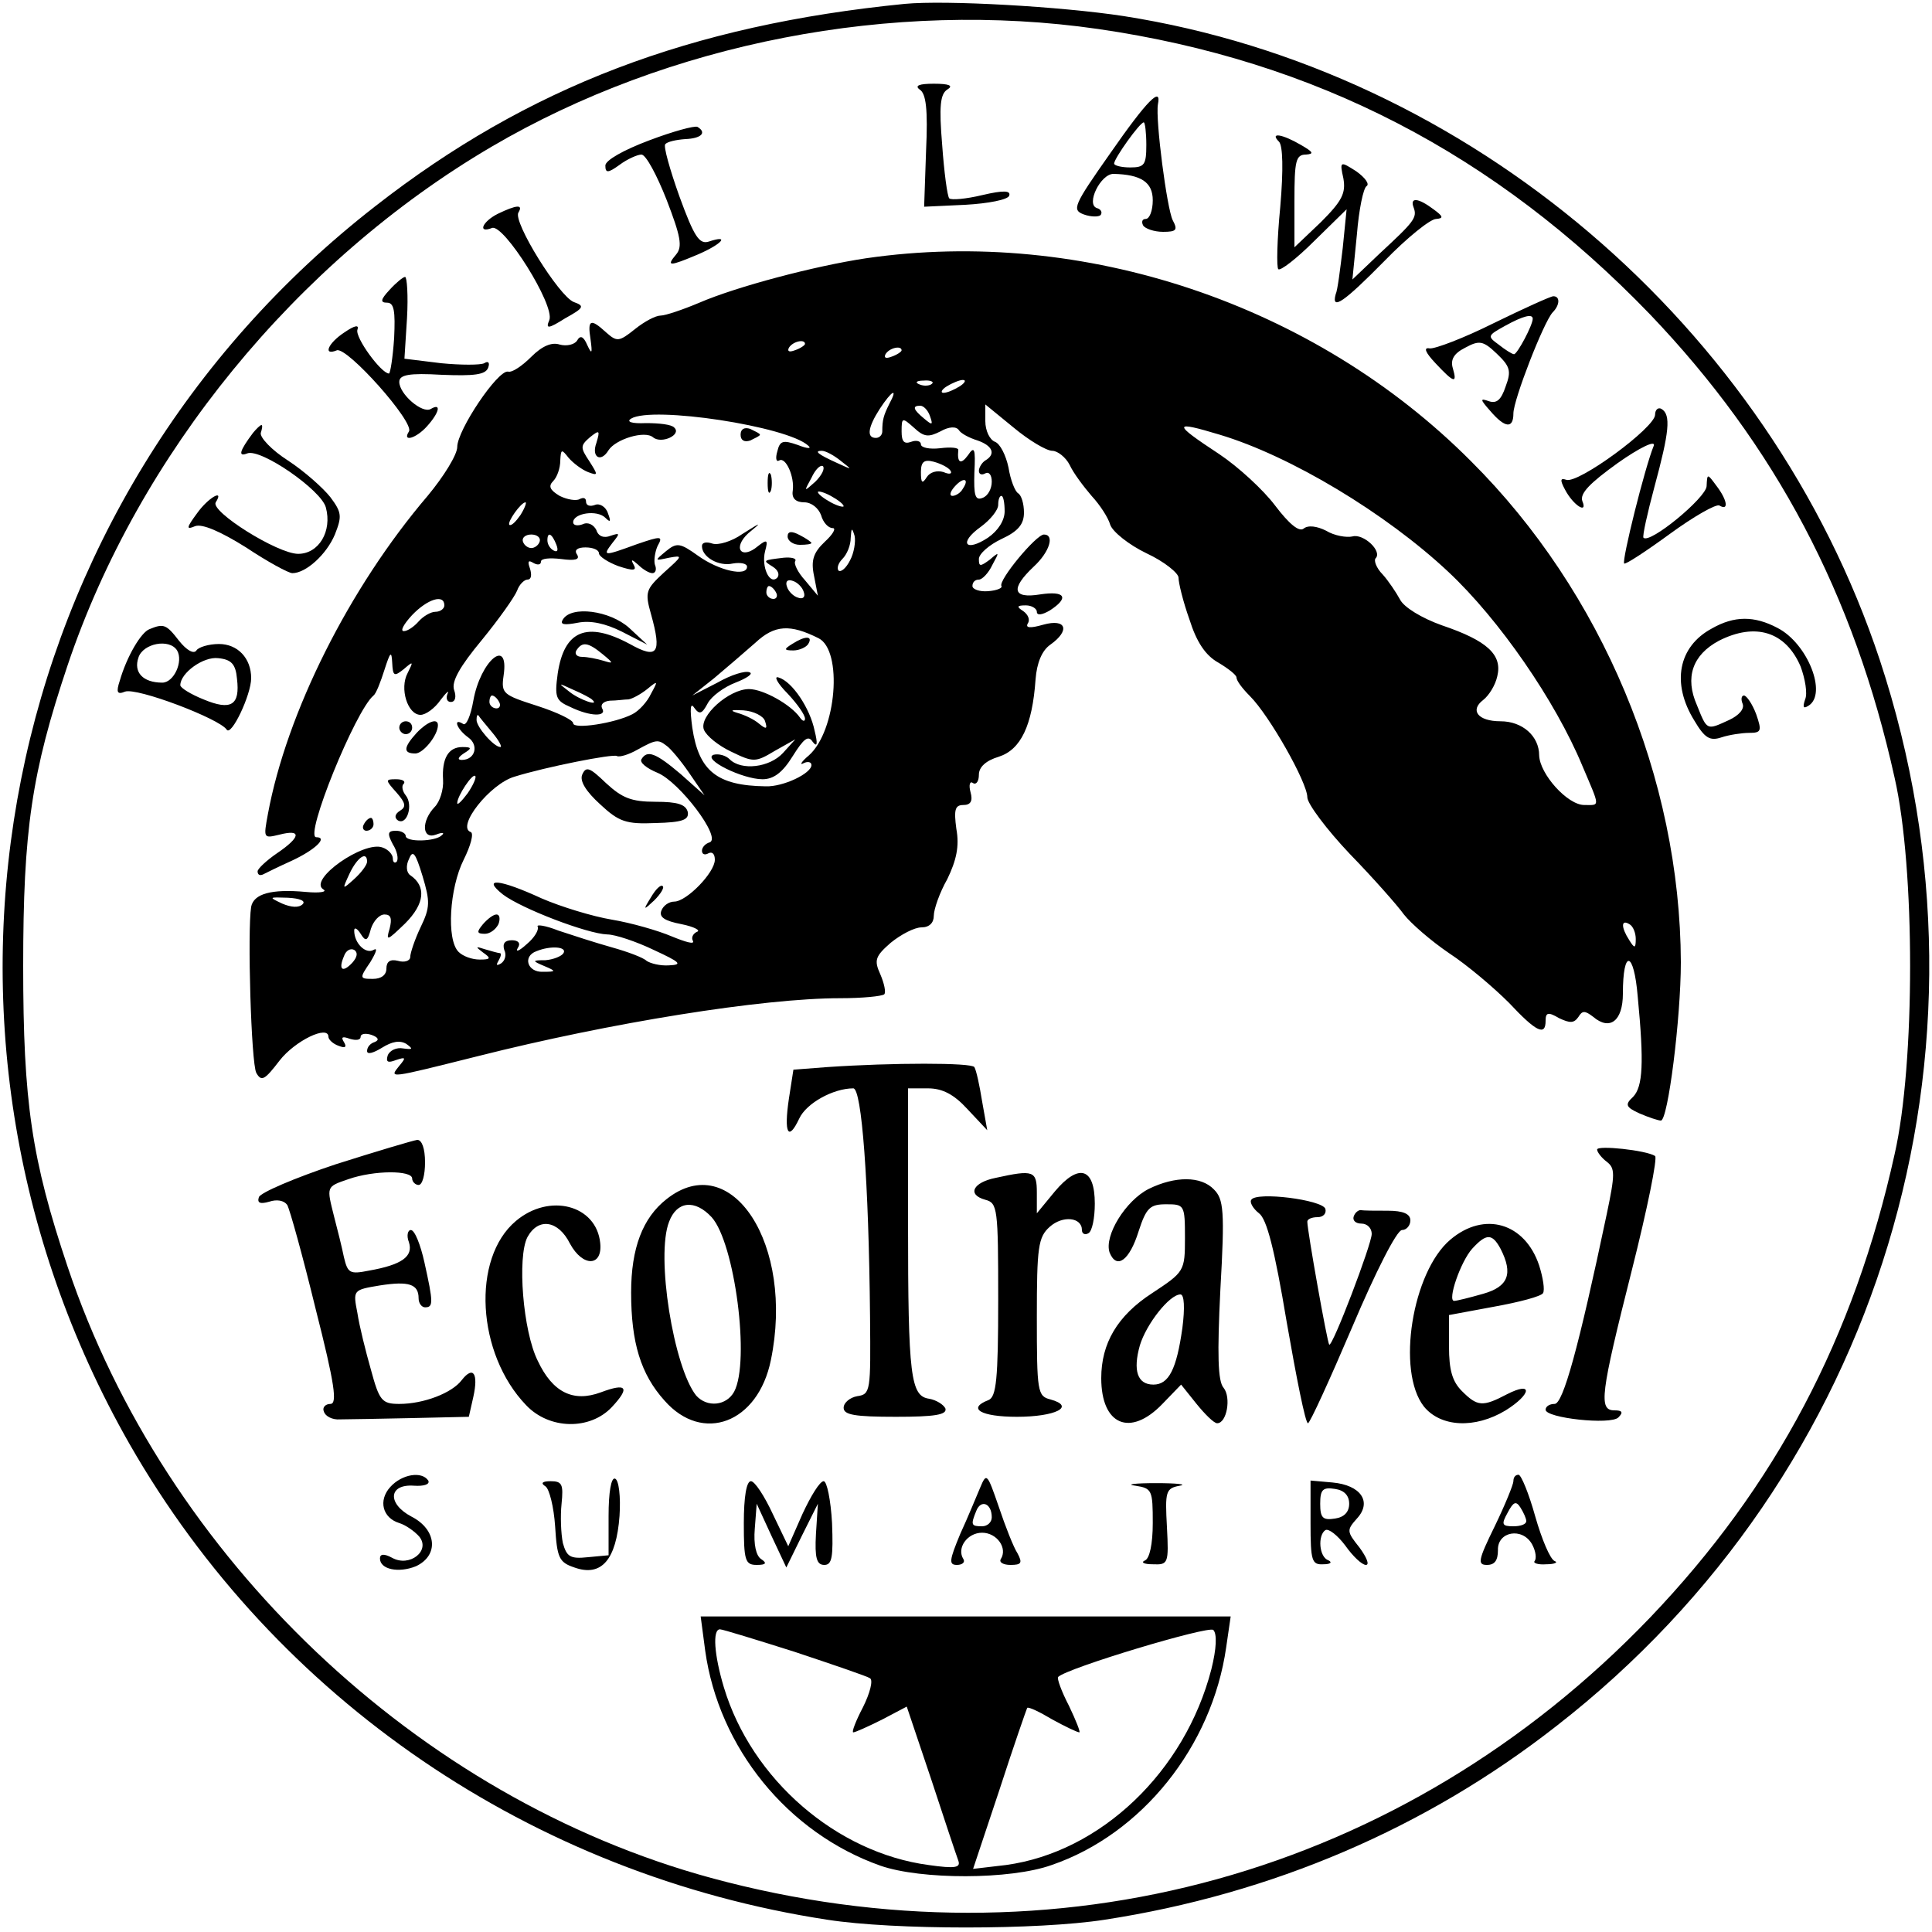
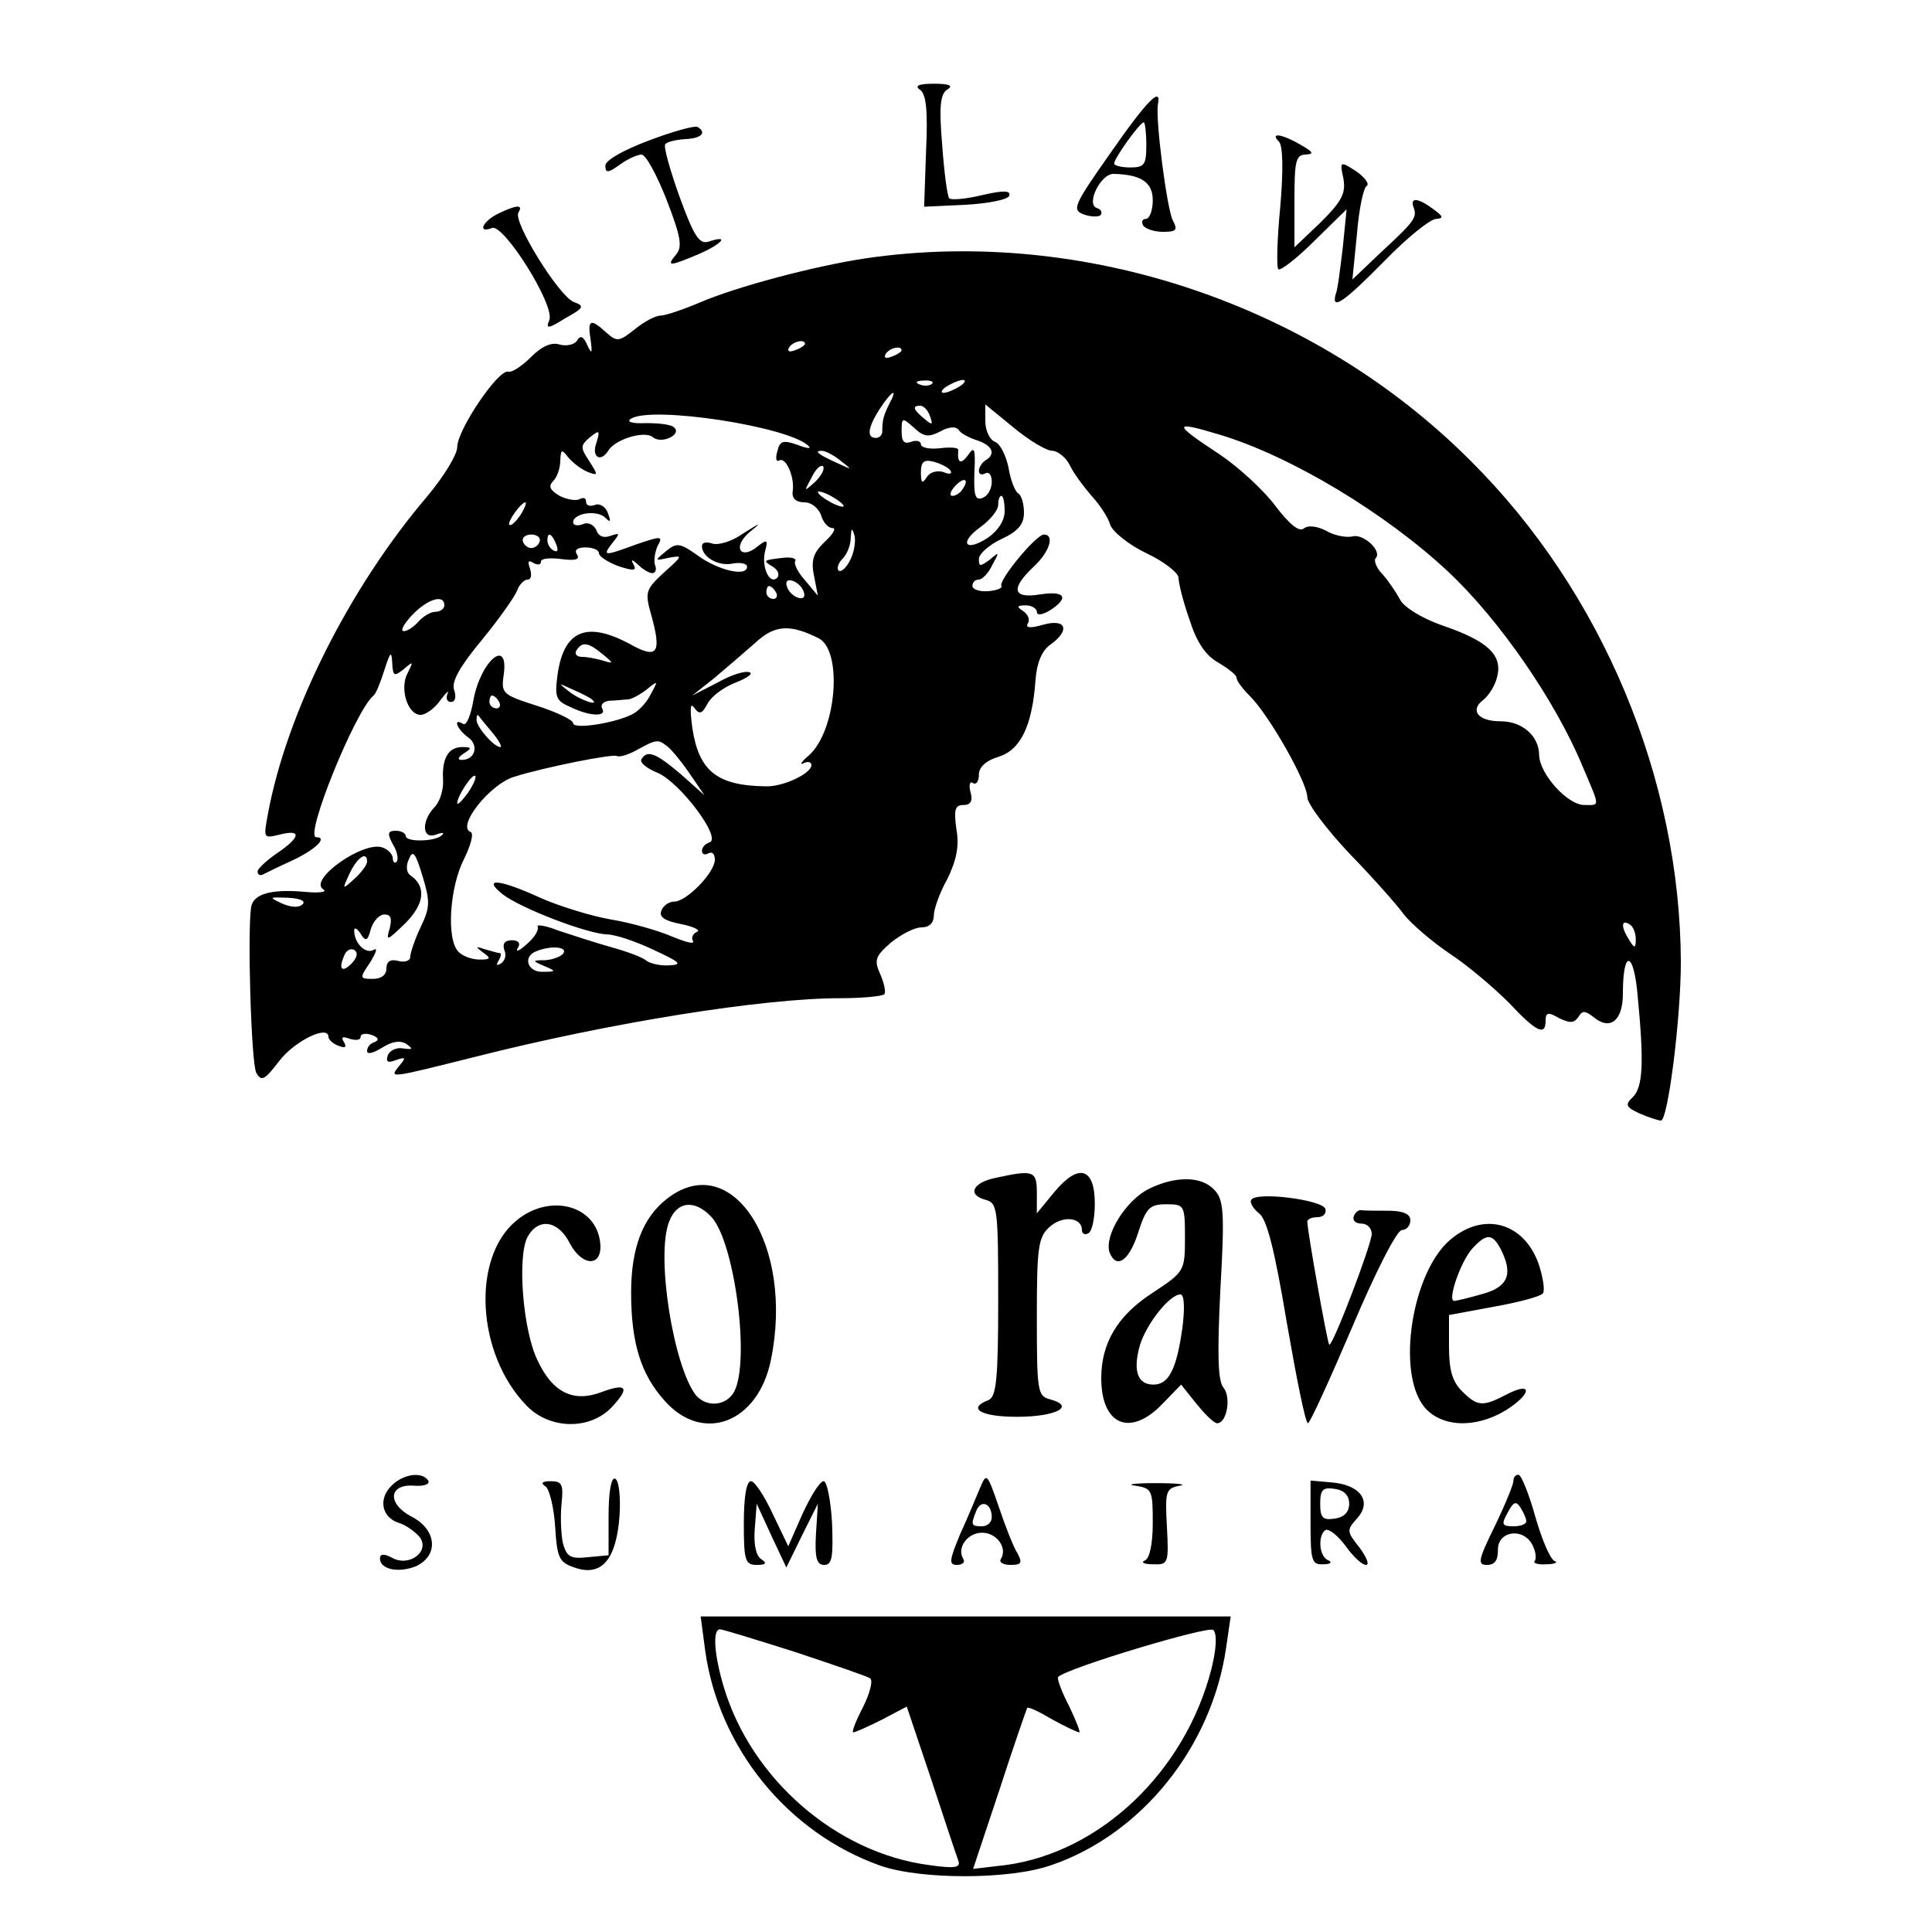
<svg xmlns="http://www.w3.org/2000/svg" version="1" width="400" height="400" viewBox="0 0 300 300">
-   <path d="M140.5.6C107.2 3.9 82 13.5 58.3 32-.6 77.8-16.8 159.5 20.1 224.2c22.7 39.7 62.6 66.9 108.4 73.9 10.3 1.6 32.7 1.6 43 0 26-4 49.9-14.2 70.2-30.1 50.3-39.1 70.2-104.9 50.2-165.5-17.2-51.9-63.8-91.6-117.4-100-9.8-1.5-27.6-2.5-34-1.9zm30 3.9c33.8 4.9 61.7 19.4 85.7 44.3 19.5 20.4 31.7 43.5 38 72 3.2 14 3.2 44.4 0 58.4-6.3 28.5-18.5 51.6-38 72-38.3 39.9-92.4 54.9-145.8 40.4-45.5-12.4-84.7-49.6-99.9-94.9C4.9 180 3.6 171.1 3.6 150s1.3-30 6.9-46.7c11-32.7 35.5-62.7 65.8-80.5C103.9 6.6 138.6-.1 170.5 4.5z" />
  <path d="M142.8 13.9c1 .6 1.3 3.1 1 9.5l-.3 8.7 6.4-.3c3.6-.2 6.6-.8 6.8-1.4.3-.8-.8-.9-4.2-.1-2.5.6-4.8.8-5.1.5-.3-.3-.8-4.1-1.1-8.3-.5-6-.3-7.9.8-8.6 1-.6.3-.9-2.1-.9-2.3 0-3 .3-2.2.9zM172.4 23.8c-5.7 8.1-6 8.8-4.1 9.5 1.1.4 2.3.4 2.6.1.3-.4.1-.9-.6-1.1-1.7-.6.6-5.3 2.6-5.3 4.3.1 6.1 1.3 6.1 4.1 0 1.6-.5 2.9-1.1 2.9-.5 0-.7.4-.4 1 .3.5 1.7 1 3.1 1 2.1 0 2.3-.3 1.5-1.8-.9-1.8-2.7-15.6-2.3-18 .6-2.9-1.7-.6-7.4 7.6zm5.6-1.3c0 3.1-.3 3.5-2.5 3.5-1.4 0-2.5-.3-2.5-.6 0-.8 4-6.4 4.6-6.4.2 0 .4 1.6.4 3.5zM100.8 21.8c-4 1.5-6.8 3.1-6.8 3.9 0 1.2.4 1.2 2.2-.1 1.2-.9 2.8-1.6 3.4-1.6.7 0 2.4 3.2 3.9 7 2.2 5.7 2.5 7.3 1.5 8.5-1.6 1.9-1.1 1.9 3.4 0 3.7-1.6 5-3.1 1.7-2-1.5.5-2.3-.7-4.6-7-1.5-4.2-2.5-7.8-2.2-8.1.3-.4 1.7-.7 3.1-.8 2.5-.1 3.4-1 1.9-1.9-.5-.2-3.8.7-7.5 2.1zM198.6 22c.6.6.7 4.3.2 10.1-.5 5.1-.6 9.5-.3 9.7.3.3 2.8-1.6 5.6-4.4l5-4.9-.6 6c-.4 3.3-.8 6.6-1.1 7.2-.7 2.6 1.3 1.2 7.6-5.2 3.5-3.6 7.1-6.5 8-6.5 1.2-.1 1.1-.4-.4-1.5-2.4-1.8-3.7-1.9-3.1-.3.6 1.6.1 2.2-5.3 7.2l-4.2 4 .7-7c.3-3.8 1-7.2 1.5-7.5.5-.3-.2-1.3-1.6-2.3-2.5-1.6-2.6-1.6-2 1.1.4 2.3-.2 3.5-3.5 6.8l-4.1 3.9v-7.2c0-6.2.2-7.2 1.8-7.2 1.3-.1 1.1-.4-.8-1.5-2.9-1.7-4.9-2-3.4-.5zM77.3 33.2c-2.4 1.2-3.2 3.1-.9 2.2 1.8-.7 9.8 12 8.9 14.3-.6 1.4-.2 1.4 2.5-.3 2.9-1.6 3-1.9 1.3-2.5-2.3-.9-9.5-12.5-8.6-13.9.8-1.3-.3-1.2-3.2.2zM134.5 40.1c-8 1.2-20.1 4.4-25.9 6.9-2.6 1.1-5.3 2-6 2-.8 0-2.5.9-4 2.1-2.5 2-2.8 2-4.5.5-2.4-2.2-2.9-2-2.4 1.1.3 2.2.2 2.4-.5.9-.6-1.4-1.1-1.6-1.6-.7-.4.6-1.6.9-2.7.6-1.2-.4-2.7.2-4.4 1.9-1.4 1.4-3 2.5-3.6 2.3-1.6-.3-7.9 9.1-7.9 11.7 0 1.2-2.1 4.6-4.6 7.6-12.2 14.3-21.9 33.7-24.8 49.4-.7 3.8-.7 3.8 1.8 3.2 3.5-.9 3.3.4-.4 2.9-1.6 1.1-3 2.4-3 2.8 0 .5.3.7.8.5.4-.2 2.4-1.2 4.4-2.1 3.7-1.7 5.8-3.7 3.9-3.7s6.1-19.7 8.9-22c.4-.3 1.1-2.1 1.7-4 .9-2.8 1.1-3 1.2-1.1.1 2.1.3 2.2 1.8 1 1.5-1.3 1.5-1.2.6.6-1.3 2.4 0 6.5 2 6.5.8 0 2.2-1 3.1-2.3.9-1.2 1.4-1.6 1.1-1-.3.7-.1 1.3.5 1.3.7 0 .9-.8.5-1.9-.4-1.3.9-3.6 4.3-7.7 2.7-3.3 5.1-6.7 5.5-7.7.3-.9 1.1-1.7 1.6-1.7.6 0 .7-.7.4-1.7-.4-1.1-.3-1.4.5-.9.7.4 1.2.3 1.2-.2s1.4-.6 3.1-.4c2.2.3 3 .1 2.5-.7-.5-.7.1-1.1 1.3-1.1s2.1.4 2.1.9 1.4 1.4 3 2c2.4.8 2.9.7 2.4-.2-.5-.9-.3-.9.7 0 .7.7 1.7 1.3 2.2 1.3.5 0 .7-.6.4-1.3-.2-.6 0-2 .4-2.9.9-1.6.6-1.6-3.2-.3-5.2 1.9-5.4 1.9-3.8-.2 1.2-1.5 1.2-1.6-.3-1.1-1 .4-1.9.1-2.2-.9-.4-.8-1.3-1.3-2.1-.9-.8.3-1.5.2-1.5-.3 0-1.4 3.7-2 5-.7.8.8.9.6.4-.7-.3-1-1.3-1.6-2-1.3-.8.3-1.4.1-1.4-.5s-.4-.7-1-.4c-.5.3-1.9.1-3.1-.5-1.5-.9-1.8-1.5-1-2.3.6-.6 1.1-2 1.1-3.2.1-1.8.2-1.8 1.3-.4.7.8 2 1.8 3 2.2 1.6.6 1.6.5.2-1.7-1.4-2.1-1.4-2.4.1-3.7 1.5-1.2 1.6-1.1 1 .9-.8 2.2.7 3.1 1.9 1.1 1.1-1.7 5.6-3.1 6.9-2 1.3 1.1 4.5-.4 3.3-1.5-.4-.5-2.4-.7-4.4-.7-2.2.1-3.1-.2-2.3-.7 3.3-2 24.3 1.2 27.5 4.2.6.5-.1.5-1.6-.1-2.3-.8-2.8-.7-3.2 1-.3 1-.2 1.7.3 1.4 1-.6 2.4 2.5 2.1 4.7-.2 1.2.5 1.8 1.8 1.8 1.1 0 2.2.9 2.6 2 .3 1.1 1.1 2 1.8 2 .6 0 0 1-1.2 2.1-1.8 1.7-2.2 2.9-1.7 5.3l.6 3.1-2-2.4c-1.1-1.2-1.8-2.6-1.5-3 .2-.4-.6-.6-1.8-.5-3.3.4-3.3.4-1.7 1.4.8.5 1.1 1.2.7 1.7-1.2 1.2-2.5-1.7-1.9-4.1.5-1.8.3-1.9-1.1-.8-2.6 2.2-4 .3-1.5-2 2.2-1.8 2.1-1.8-.9.1-1.7 1.2-3.8 1.8-4.7 1.5-.9-.3-1.6-.2-1.6.4 0 1.7 2.6 3.2 4.8 2.7 1.2-.2 2.2 0 2.2.5 0 1.6-4.4.6-7.6-1.7-2.8-2-3.3-2.1-5-.7-1.8 1.5-1.8 1.5.5 1 2.2-.4 2.1-.3-.8 2.3-2.8 2.6-3 3-2 6.5 1.7 6.1 1 7-3.3 4.6-6.7-3.6-10.2-2.1-11.2 4.6-.5 3.7-.3 4.2 2 5.2 3.1 1.5 5.7 1.5 4.9.2-.3-.6.2-1.1 1.2-1.2 1 0 2.3-.2 2.9-.2.6-.1 1.9-.8 2.9-1.6 1.7-1.4 1.7-1.3.6.7-.6 1.3-1.9 2.7-2.9 3.2-2.7 1.4-9.2 2.4-9.2 1.4 0-.5-2.5-1.7-5.6-2.7-5.3-1.7-5.6-1.9-5.2-4.7.9-6.1-3.6-2.3-4.7 3.9-.4 2.3-1.1 4-1.6 3.6-1.6-1-1 .8.8 2.1 1.7 1.2 1.1 3.5-1 3.5-.7 0-.6-.4.3-1 1.3-.8 1.3-1-.2-1-2.2 0-3.2 1.8-3 5.1.1 1.5-.5 3.4-1.3 4.2-2.1 2.2-2 5.1.2 4.3 1-.4 1.4-.3.9.1-1 1-5.6 1.1-5.6.1 0-.4-.7-.8-1.5-.8-1.3 0-1.4.4-.5 2.1.7 1.1.9 2.3.6 2.7-.3.3-.6.1-.6-.5s-.7-1.4-1.6-1.7c-2.9-1.1-11.6 5-9.2 6.5.7.4-.6.6-2.7.4-5.4-.5-8.1.3-8.5 2.3-.6 3.8 0 24.3.8 25.8.8 1.4 1.3 1.1 3.6-1.9 2.4-3.1 7.6-5.6 7.6-3.7 0 .4.7 1.1 1.6 1.4 1 .4 1.3.2.8-.6s-.2-.9.9-.5c1 .3 1.7.2 1.7-.3s.8-.6 1.7-.3c1.1.4 1.2.8.5 1.1-.7.2-1.2.8-1.2 1.4 0 .6 1 .3 2.3-.5 1.6-1 2.8-1.2 3.8-.6 1.1.8 1 .9-.5.7-1-.2-2.1.3-2.4 1.1-.3 1 0 1.2 1.3.7 1.5-.5 1.6-.4.5.9-1.6 2-1.8 2 12.2-1.5 20.6-5.2 44.2-9 56.3-9 3.4 0 6.4-.3 6.8-.6.3-.3 0-1.7-.6-3.1-1-2.2-.8-2.8 1.6-4.9 1.6-1.3 3.7-2.4 4.8-2.4 1.2 0 1.9-.7 1.9-1.8 0-1 .9-3.6 2.1-5.7 1.4-2.9 1.9-5.1 1.4-7.8-.4-3-.2-3.7 1.1-3.7 1.1 0 1.5-.6 1.1-2-.3-1.1-.1-1.8.4-1.4.5.3.9-.3.9-1.3 0-1.2 1.1-2.2 3.1-2.8 3.4-1.1 5.2-4.8 5.7-12 .2-2.6 1-4.5 2.3-5.4 3.1-2.2 2.5-4.1-1.1-3.1-2.1.6-2.8.5-2.4-.2.4-.6 0-1.4-.7-1.9-1.1-.7-1-.9.4-.9.9 0 1.7.5 1.7 1 0 .6.8.5 2-.2 3.1-2 2.4-3.1-1.5-2.5-4.3.7-4.6-.9-1-4.3 2.5-2.3 3.3-5 1.6-5-1.2 0-7.1 7.1-6.6 8 .2.3-.7.7-2.1.8-1.3.1-2.4-.3-2.4-.8 0-.6.4-1 1-1 .5 0 1.5-1 2.1-2.3 1.1-2 1.1-2.1-.4-.8-1.5 1.1-1.7 1.1-1.7-.1 0-.8 1.6-2.2 3.5-3.1 2.6-1.2 3.5-2.3 3.5-4.1 0-1.4-.4-2.7-.9-3-.5-.3-1.2-2.1-1.5-4-.4-1.9-1.3-3.7-2.1-4-.8-.3-1.5-1.7-1.5-3.2v-2.6l4.4 3.6c2.4 2 5.1 3.6 6 3.6.8 0 2.1 1 2.7 2.2.6 1.3 2.2 3.4 3.4 4.8 1.3 1.4 2.6 3.4 2.9 4.5.4 1.1 2.9 3.1 5.6 4.4 2.8 1.3 5 3.1 5 3.8 0 .8.7 3.7 1.7 6.5 1.1 3.5 2.5 5.6 4.5 6.7 1.5.9 2.8 1.9 2.8 2.3 0 .5.9 1.7 2.1 2.9 3 3 8.9 13.4 8.9 15.7 0 1 3 5 6.6 8.8 3.6 3.7 7.4 8 8.4 9.4 1.1 1.4 4.2 4.1 7 6 2.9 1.9 7 5.4 9.3 7.7 4.3 4.6 5.7 5.2 5.7 2.8 0-1.3.4-1.4 2.1-.4 1.7.8 2.3.8 3-.2.6-1 1-1 2.3 0 2.6 2.2 4.6.6 4.6-3.6 0-7 1.7-6.7 2.3.4 1 10.4.8 14-.7 15.6-1.3 1.2-1.2 1.6 1 2.6 1.4.6 2.9 1.1 3.3 1.1 1.1 0 3.1-15.9 3.1-24.6-.1-28.5-12.2-57.5-32.6-77.8-24.3-24.4-60.2-36.4-93.9-31.5zM125 53.4c0 .2-.7.7-1.6 1-.8.3-1.2.2-.9-.4.6-1 2.5-1.4 2.5-.6zm15 1c0 .2-.7.7-1.6 1-.8.3-1.2.2-.9-.4.6-1 2.5-1.4 2.5-.6zm4.7 5.2c-.3.3-1.2.4-1.9.1-.8-.3-.5-.6.6-.6 1.1-.1 1.7.2 1.3.5zm4.3.4c-.8.5-1.9 1-2.5 1-.5 0-.3-.5.5-1s2-1 2.5-1c.6 0 .3.5-.5 1zm-10.9 2.7c-.9 1.8-1.1 2.5-1.1 4.3 0 .5-.4 1-1 1-1.5 0-1.2-1.7.6-4.5 1.9-2.9 2.9-3.4 1.5-.8zm6.3 1.9c.5 1.4.4 1.5-.9.4-1.7-1.4-1.9-2-.6-2 .5 0 1.2.7 1.5 1.6zM146 67c1.4-.8 2.5-.8 2.9-.2.3.5 1.6 1.2 2.9 1.6 2.3.8 2.9 2.1 1.2 3.1-.5.3-1 1.1-1 1.6 0 .6.5.7 1 .4.6-.3 1 .3 1 1.3 0 1.1-.6 2.2-1.4 2.5-1.2.5-1.4-.4-1.3-3.9.2-3.8 0-4.2-1-2.7-1.1 1.5-1.7 1.2-1.5-.8.1-.4-1.2-.5-2.8-.3-1.7.2-3-.1-3-.6s-.7-.7-1.5-.4c-1.1.4-1.5 0-1.5-1.6 0-2.2.1-2.2 1.9-.6 1.6 1.5 2.3 1.5 4.1.6zm43.4.5c11 3.3 25.8 12.2 35.5 21.3 7.9 7.4 16.6 20 20.8 30.1 2.8 6.6 2.8 6.1.3 6.1-2.6 0-6.9-4.8-7-7.7 0-3-2.6-5.3-6-5.3-3.5 0-4.8-1.7-2.7-3.3.9-.7 1.9-2.3 2.2-3.7.8-3.3-1.5-5.5-8.6-7.9-3.1-1.1-5.9-2.8-6.5-4-.6-1.1-1.8-2.9-2.7-3.9-1-1-1.4-2.2-1.1-2.5 1.1-1.1-1.9-3.9-3.6-3.4-.9.2-2.8-.1-4.1-.9-1.4-.7-2.8-.9-3.5-.3-.7.5-2.2-.7-4.4-3.6-1.8-2.4-5.7-6-8.7-8-7.3-4.8-7.2-5.2.1-3zm-58.8 4.1c1.8 1.4 1.8 1.4-.6.3-3.1-1.4-3.6-1.9-2.4-1.9.6 0 1.9.7 3 1.6zm17 1.5c.3.5-.2.6-1.1.2-1-.3-2.1 0-2.6.8-.7 1.1-.9.9-.9-.8 0-1.6.5-2 2-1.6 1.1.3 2.3.9 2.6 1.4zm-21 1.7c-1.8 1.6-1.8 1.6-.6-.6.6-1.3 1.4-2.1 1.8-1.8.3.4-.2 1.4-1.2 2.4zm22.9 1.1c-.3.6-1.1 1.1-1.6 1.1s-.4-.6.3-1.4c1.4-1.6 2.4-1.3 1.3.3zM131 78.6c0 .2-.9 0-2-.6s-2-1.3-2-1.6c0-.2.9 0 2 .6s2 1.3 2 1.6zm25 .8c0 1.4-1 3-2.6 4.1-3.5 2.3-4.6.8-1.1-1.7 1.5-1.1 2.7-2.6 2.7-3.4 0-.8.2-1.4.5-1.4s.5 1.1.5 2.4zm-75.2.6c-.7 1-1.4 1.7-1.7 1.5-.4-.4 1.8-3.5 2.5-3.5.2 0-.1.9-.8 2zm51.2 7c-.6 1.2-1.4 1.9-1.8 1.6-.3-.4 0-1.2.6-1.8.7-.7 1.3-2.1 1.3-3.3.1-1.6.2-1.6.6-.3.2.9-.1 2.7-.7 3.8zm-48.2-2.9c-.2.6-.8 1-1.3 1s-1.1-.4-1.3-1c-.2-.6.4-1.1 1.3-1.1s1.5.5 1.3 1.1zm2.6.5c.3.8.2 1.2-.4.9-.6-.3-1-1-1-1.6 0-1.4.7-1.1 1.4.7zm38.4 7.3c.3.8-.1 1.2-.9.9-.7-.2-1.5-1-1.7-1.7-.3-.8.1-1.2.9-.9.7.2 1.5 1 1.7 1.7zm-4.3.1c.3.5.1 1-.4 1-.6 0-1.1-.5-1.1-1 0-.6.2-1 .4-1 .3 0 .8.4 1.1 1zM69 94c0 .5-.6 1-1.4 1-.7 0-1.9.7-2.6 1.5-.7.8-1.7 1.5-2.3 1.5-.6 0 0-1.1 1.3-2.5 2.4-2.5 5-3.3 5-1.5zm58.1 5.1c3.8 1.9 2.8 14.4-1.5 18.2-1.2 1-1.5 1.6-.8 1.2.6-.3 1.2-.2 1.2.3 0 1.3-4.4 3.4-7.1 3.3-7.6-.1-10.4-2.4-11.4-9.1-.4-3-.3-4 .3-3.1.8 1.1 1.2 1 2.1-.7.6-1.1 2.5-2.5 4.3-3.2 1.8-.7 2.8-1.4 2.2-1.6-.7-.3-2.9.4-5 1.6l-3.9 2 3.4-2.7c1.9-1.6 4.7-4 6.4-5.5 3-2.8 5.4-2.9 9.8-.7zm-33.5 2.5c1.7 1.4 1.7 1.5.1 1-1-.3-2.5-.6-3.3-.6-.9 0-1.2-.5-.9-1 .9-1.4 1.8-1.3 4.1.6zm-1.7 7c1.4 1.2-1.9.1-3.5-1.2-1.8-1.4-1.8-1.4.6-.3 1.4.6 2.7 1.3 2.9 1.5zm-14.4.4c.3.5.1 1-.4 1-.6 0-1.1-.5-1.1-1 0-.6.2-1 .4-1 .3 0 .8.4 1.1 1zm-1.1 4.7c1.1 1.3 1.6 2.3 1.3 2.3-1 0-3.7-3.1-3.7-4.2 0-.6.1-.9.3-.7.1.2 1.1 1.4 2.1 2.6zm27.1 2.1c.6.4 2.2 2.3 3.5 4.2l2.4 3.5-3.7-3.3c-3.9-3.3-5.2-3.8-6.1-2.3-.3.5.8 1.4 2.5 2.1 3.4 1.4 10 10.1 8.1 10.8-.7.2-1.2.8-1.2 1.3 0 .6.5.7 1 .4.6-.3 1 .1 1 1 0 2-4.4 6.5-6.3 6.5-.8 0-1.7.6-2 1.4-.4 1 .5 1.6 3.1 2.1 2 .4 3.1 1 2.4 1.2-.6.3-.9.9-.6 1.4.3.6-1.1.2-3.3-.7-2.1-.9-6.3-2.1-9.3-2.6-3-.5-7.9-2-10.9-3.3-6.5-3-9.4-3.3-6-.6 2.9 2.2 13.1 6.1 16.2 6.2 1.2 0 4.5 1.1 7.2 2.4 4.1 1.9 4.6 2.3 2.4 2.4-1.4.1-2.9-.3-3.5-.7-.5-.5-2.9-1.4-5.4-2.1-2.5-.7-6.2-1.9-8.3-2.6-2-.8-3.5-1-3.2-.6.2.5-.5 1.7-1.7 2.7-1.2 1.1-1.8 1.3-1.4.6.5-.7.1-1.2-.9-1.2-1.1 0-1.5.5-1.2 1.5.4.8.1 1.7-.5 2.1-.7.4-.8.3-.4-.4s.5-1.2.2-1.2c-.2 0-1.3-.3-2.3-.6-1.5-.5-1.5-.4-.3.5 1.3.9 1.2 1.1-.5 1.1-1.2 0-2.6-.5-3.3-1.2-1.9-1.9-1.4-9.9.8-14.3 1.1-2.2 1.6-4.1 1.1-4.3-2.3-.8 3-7.5 6.8-8.6 4.8-1.5 15.4-3.6 15.9-3.2.4.2 1.8-.2 3.2-1 2.9-1.6 3.2-1.6 4.5-.6zm-30.9 7.4c-.9 1.2-1.6 1.9-1.6 1.5 0-1.1 2.4-4.7 2.8-4.2.2.2-.3 1.4-1.2 2.7zM65.3 144c-.9 1.9-1.6 4-1.6 4.6 0 .6-.9.9-1.9.6-1.2-.3-1.8.1-1.8 1.2 0 1-.8 1.6-2.1 1.6-2.1 0-2.1-.1-.4-2.6.9-1.5 1.2-2.3.5-1.9-1.2.7-3-1-3-3 0-.6.5-.3 1 .5.8 1.3 1.1 1.1 1.6-.8.4-1.2 1.3-2.2 2.1-2.2 1 0 1.2.6.8 2.2-.6 2-.4 1.9 2.4-.8 3.1-3.1 3.3-5.8.8-7.5-.6-.4-.7-1.5-.2-2.5.6-1.5 1-1 2.1 2.6 1.2 4 1.2 4.9-.3 8zM57 133.8c0 .5-.9 1.7-2 2.7-1.9 1.7-1.9 1.7-.7-.9 1.2-2.5 2.7-3.5 2.7-1.8zm-10 6.6c-.6.6-1.8.5-3.2-.1-2.1-1-2.1-1 .9-.9 1.9.1 2.8.5 2.3 1zm207 5.4c0 1.5-.2 1.5-1 .2-1.3-2-1.3-3.3 0-2.5.6.3 1 1.4 1 2.3zm-199.3 3.7c-1.5 1.6-2.2 1.1-1.3-1 .3-.9 1-1.3 1.6-1 .6.4.5 1.1-.3 2zm32.8-1.5c-.3.5-1.6 1-2.8 1.1-2.1 0-2.1.1-.2.9 1.9.8 1.9.9-.2.9-2.4.1-3.2-2.4-1-3.2 2.2-.9 4.8-.7 4.2.3z" />
-   <path d="M123 100c-1.3.8-1.3 1 .2 1 .9 0 2-.5 2.3-1 .8-1.3-.5-1.3-2.5 0zM122.3 107.7c1.5 1.6 2.7 3.3 2.7 3.9 0 .5-.4.4-.8-.2-1.4-2-5.7-4.4-7.9-4.4-3.1 0-7.8 4.2-7 6.3.4 1 2.3 2.5 4.2 3.4 3.5 1.7 3.8 1.7 6.8-.1l3.2-1.8-1.9 2.1c-2.1 2.3-6.5 2.8-8.3 1-.6-.6-1.7-.9-2.5-.7-1.8.7 4.5 3.8 7.6 3.8 1.7 0 3.1-1 4.7-3.6 1.7-2.7 2.4-3.3 3.1-2.2.7.9.8.3.3-1.7-.7-3.5-3.5-7.7-5.6-8.3-.8-.3-.2.9 1.4 2.5zm-3.5 4.3c.4 1.2.2 1.3-.9.4-.8-.7-2.3-1.4-3.4-1.7-1.3-.4-.9-.5.9-.4 1.6.1 3.2.9 3.4 1.7zM90.4 120.3c-.4 1 .6 2.6 2.8 4.6 2.9 2.7 4 3.1 8.6 2.9 4.2-.1 5.2-.5 5-1.7-.3-1.2-1.6-1.6-5-1.6-3.8 0-5.2-.6-7.7-2.9-2.5-2.4-3.1-2.7-3.7-1.3zM101.1 139.3c-1.3 2.1-1.2 2.1.5.5 1-1 1.6-2 1.3-2.2-.3-.3-1.1.5-1.8 1.7zM75 143.5c-1 1.2-1 1.5.3 1.5.8 0 1.7-.7 2.1-1.5.3-.8.2-1.5-.3-1.5s-1.4.7-2.1 1.5zM60.5 45c-1.4 1.5-1.5 2-.4 2s1.3 1.3 1.1 5.5c-.2 3-.6 5.5-.8 5.5-1.2 0-5.3-5.6-4.9-6.8.3-.8-.4-.7-2 .4-2.6 1.7-3.4 3.7-1.2 2.8 1.6-.6 12.1 11.2 11.2 12.6-1.1 1.7 1.1 1.1 2.8-.8 1.9-2.1 2.3-3.7.6-2.7-1.3.8-4.9-2.3-4.9-4.2 0-1.1 1.5-1.4 6.6-1.1 5 .2 6.8 0 7.2-1.1.3-.8 0-1.1-.6-.7-.6.3-3.6.3-6.7 0l-5.7-.7.4-6.3c.2-3.5 0-6.4-.3-6.4s-1.4.9-2.4 2zM231.9 50.2c-4.6 2.3-9.1 4-9.9 3.9-1-.2-.7.6.9 2.3 2.9 3.1 3.4 3.2 2.7.8-.4-1.3.1-2.3 1.9-3.2 2.2-1.2 2.8-1.1 4.9.9 2.1 2 2.3 2.7 1.4 5.1-.7 2.1-1.4 2.7-2.6 2.3-1.4-.5-1.4-.3.2 1.5 2.3 2.7 3.6 2.8 3.6.4 0-2.1 4.7-14.2 6.1-15.7 1.1-1.1 1.2-2.5.1-2.5-.4 0-4.6 1.9-9.3 4.2zm6.1-.7c0 1-2.4 5.5-2.9 5.5-.3 0-1.4-.7-2.4-1.5-1.8-1.3-1.7-1.4 1-2.9 2.9-1.6 4.3-1.9 4.3-1.1zM257 64.4c0 2-12 10.8-13.8 10.1-.9-.3-1 0-.2 1.5 1.3 2.5 3.6 3.9 2.7 1.8-.4-1.2 1.2-2.8 5.5-5.9 3.4-2.4 5.9-3.6 5.6-2.7-1.4 3.4-5 17.9-4.6 18.3.2.2 3.4-1.9 7.1-4.6 3.7-2.7 7.2-4.7 7.7-4.4 1.5.9 1.2-.9-.5-3.1-1.4-1.9-1.4-1.9-1.5.1-.1 1.8-8.8 9-9.8 8-.2-.2.6-3.8 1.7-7.9 2.3-8.5 2.6-11.2 1.1-12.1-.5-.3-1 .1-1 .9zM39.3 67.2c-2.1 2.8-2.4 3.8-.9 3.2 2.1-.8 11.5 5.7 12.2 8.4 1 3.7-1.1 7.2-4.3 7.2-3.2 0-13.7-6.6-12.8-8 1.4-2.2-1.2-.7-2.9 1.7-1.7 2.3-1.7 2.6-.3 2 1.1-.4 3.9.8 7.9 3.3 3.3 2.2 6.6 4 7.2 4 2.1 0 5.3-2.9 6.6-6 1.1-2.8 1.1-3.4-.7-5.8-1.1-1.4-4-4-6.6-5.7-2.5-1.6-4.4-3.6-4.2-4.3.2-.6.3-1.2.1-1.2-.2 0-.8.6-1.3 1.2zM115 67.5c0 .9.6 1.2 1.5.9.8-.4 1.5-.7 1.5-.9 0-.2-.7-.5-1.5-.9-.9-.3-1.5 0-1.5.9zM119.2 75c0 1.4.2 1.9.5 1.2.2-.6.2-1.8 0-2.5-.3-.6-.5-.1-.5 1.3zM122.3 83.3c0 .7.9 1.3 1.9 1.3 1 0 1.8-.1 1.8-.3 0-.1-.8-.7-1.8-1.2-1.3-.7-1.9-.6-1.9.2zM87.4 96.2c-.5.8.2.9 2.3.5 2-.4 4.3.1 6.9 1.4l3.9 2-2.8-2.6c-3-2.7-9-3.5-10.3-1.3zM265.8 97.6c-5.2 2.8-6.3 8.5-2.7 14.3 1.6 2.7 2.4 3.2 4.2 2.6 1.2-.4 3.2-.7 4.3-.7 1.9 0 2-.3 1.1-2.9-.6-1.6-1.5-2.9-1.9-2.9-.4 0-.5.6-.2 1.3.3.8-.6 1.8-2.1 2.5-3.5 1.6-3.4 1.7-5-2.3-1.9-4.3-.7-7.8 3.4-10 5.7-2.9 10.4-1.4 12.7 4 .7 1.9 1.1 4.2.7 5.1-.4 1.2-.3 1.5.5 1 3-1.8-.1-9.7-4.8-12.1-3.6-1.9-6.7-1.9-10.2.1zM23.2 97.7c-1.3.5-3.5 4.2-4.6 8-.6 1.8-.4 2.2.8 1.7 1.8-.7 14.7 4.2 15.8 5.9.7 1.1 3.8-5.4 3.8-8 0-3.1-2.1-5.3-5-5.3-1.6 0-3.2.5-3.5 1-.4.6-1.5 0-2.7-1.5-2-2.6-2.4-2.7-4.6-1.8zm4.3 3.3c1 1.7-.5 5-2.3 5-3 0-4.5-1.6-3.7-3.9.7-2.2 4.8-3 6-1.1zm9.3 4.4c.5 4.1-.9 5-5.2 3.2-2-.8-3.6-1.8-3.6-2.2 0-1.9 3.6-4.5 5.9-4.2 2 .2 2.7.9 2.9 3.2zM62 113c0 .5.5 1 1 1 .6 0 1-.5 1-1 0-.6-.4-1-1-1-.5 0-1 .4-1 1zM64.7 113.8c-2.1 2.3-2.1 3.2-.2 3.2 1.2 0 3.5-2.8 3.5-4.4 0-1.2-1.7-.5-3.3 1.2zM61.6 123.1c1.4 1.6 1.5 2.2.5 2.8-.8.5-.9 1.1-.3 1.5 1.4.8 2.4-2.4 1.2-3.9-.5-.6-.7-1.5-.3-1.8.3-.4-.2-.7-1.2-.7-1.7 0-1.7.1.1 2.1zM56.5 128c-.3.5-.1 1 .4 1 .6 0 1.1-.5 1.1-1 0-.6-.2-1-.4-1-.3 0-.8.4-1.1 1zM128.4 165.7l-5.2.4-.7 4.5c-.8 5.4-.1 6.7 1.6 3.1 1.1-2.4 5.3-4.7 8.4-4.7 1.3 0 2.4 14.3 2.6 35.5.1 11.5.1 12-2 12.3-1.1.2-2.1 1-2.1 1.8 0 1.1 1.7 1.4 8.1 1.4 6 0 8-.3 7.7-1.3-.3-.6-1.4-1.3-2.5-1.5-2.9-.4-3.3-3.4-3.3-27.3V169h3.1c2.2 0 4 .9 6.1 3.2l3.1 3.3-.8-4.5c-.4-2.5-.9-4.8-1.2-5.3-.4-.7-12.7-.7-22.9 0zM52.1 180.8c-6.3 2.1-11.7 4.4-11.9 5.1-.3.9.2 1.1 1.6.7 1.2-.4 2.3-.2 2.8.5.4.7 2.4 7.9 4.4 16.1 3 11.8 3.4 14.8 2.3 14.8-.8 0-1.3.6-1 1.2.2.7 1.3 1.3 2.5 1.2 1.2 0 6.2-.1 11.1-.2l8.9-.2.7-3.1c.8-3.6 0-4.9-1.8-2.6-1.5 2-5.9 3.7-9.7 3.7-2.7 0-3.1-.5-4.4-5.3-.8-2.8-1.8-6.8-2.1-8.8-.7-3.6-.7-3.6 3.5-4.3 4.5-.7 6-.2 6 2 0 .8.5 1.4 1 1.4 1.3 0 1.3-.7-.1-7-.6-2.7-1.5-5-2.1-5-.5 0-.7.9-.3 1.9.7 2.2-1.1 3.5-6.2 4.4-3 .6-3.3.4-3.9-2.1-.3-1.5-1-4.3-1.5-6.2-1.2-4.8-1.3-4.7 2.2-5.9 4-1.4 9.9-1.4 9.9-.1 0 .5.5 1 1 1 .6 0 1-1.6 1-3.5 0-2.2-.5-3.5-1.2-3.5-.7.1-6.4 1.8-12.7 3.8zM248 178.5c0 .4.7 1.3 1.5 1.9 1.3 1 1.3 1.9 0 8.1-4.4 20.9-6.8 29.5-8.1 29.5-.8 0-1.4.4-1.4.9 0 1.3 10.1 2.4 11.3 1.2.8-.8.6-1.1-.6-1.1-2.5 0-2.2-2.4 2.7-21.8 2.4-9.5 4-17.4 3.6-17.7-1.4-.9-9-1.7-9-1z" />
  <path d="M154.6 182.9c-3.5.7-4.5 2.6-1.6 3.4 1.9.5 2 1.3 2 15.5 0 12.4-.3 15.1-1.5 15.6-3.4 1.3-1.2 2.6 4.4 2.6 6 0 9.2-1.6 5.2-2.7-2-.5-2.1-1.2-2.1-12.8 0-10.8.2-12.4 2-14 2-1.8 5-1.5 5 .5 0 .6.5.8 1 .5.6-.3 1-2.4 1-4.6 0-5.6-2.5-6.3-6.2-1.9l-2.8 3.4v-3.2c0-3.4-.5-3.6-6.4-2.3zM178.4 184.6c-3.6 1.8-7 7.3-6.1 9.9 1.1 2.7 3.1 1.2 4.5-3.3 1.2-3.7 1.8-4.2 4.3-4.2 2.8 0 2.9.1 2.9 5.2 0 5.2-.1 5.3-5.1 8.6-5.4 3.5-7.9 7.8-7.9 13.2 0 7.3 4.5 9.2 9.5 4l2.9-3 2.4 3c1.3 1.6 2.7 3 3.2 3 1.5 0 2.2-4 1-5.5-.9-1-1-5.2-.5-15.3.7-12.2.5-14-1-15.5-2-2.1-6-2.1-10.1-.1zm5.2 21.6c-.9 6.4-2.1 8.8-4.5 8.8-2.5 0-3.2-2.2-2.1-6.1 1-3.3 4.6-7.9 6.3-7.9.6 0 .7 2.1.3 5.2zM103.5 186.2c-3.7 2.9-5.5 7.6-5.5 14.5 0 7.8 1.5 12.7 5.2 16.8 5.9 6.7 14.5 3.5 16.5-6.3 3.7-17.9-6.1-33-16.2-25zm7 2.8c3.6 4 6 22.4 3.5 27.1-1.2 2.2-4.2 2.5-5.9.6-3.5-4.4-6.3-21.7-4.2-27 1.2-3.2 4-3.5 6.6-.7zM194.3 186.3c-.3.4.3 1.4 1.2 2.1 1.2.9 2.4 5.5 4.3 16.9 1.5 8.6 2.9 15.7 3.3 15.7.3 0 3.4-6.8 6.9-15 3.6-8.5 6.9-15 7.7-15 .7 0 1.3-.7 1.3-1.5 0-1-1.1-1.5-3.5-1.5-1.9 0-3.8 0-4.2-.1-.4 0-.9.4-1.1 1-.2.6.3 1.1 1.2 1.1.9 0 1.6.7 1.6 1.6 0 1.6-6.1 17.6-6.6 17.2-.3-.3-3.4-17.7-3.4-19.1 0-.4.7-.7 1.6-.7.9 0 1.4-.6 1.2-1.3-.5-1.4-10.7-2.7-11.5-1.4zM80.1 189.6c-6.9 5.8-6.1 20.6 1.6 28.6 3.6 3.8 9.9 3.9 13.3.3 2.9-3.1 2.3-3.8-1.7-2.3-4.3 1.6-7.5 0-9.8-4.9-2.3-4.6-3.2-16.1-1.6-19.2 1.7-3.1 4.8-2.6 6.6 1 2 3.7 5.1 3.6 4.7-.1-.6-5.9-7.9-7.8-13.1-3.4zM225.2 192.5c-5.9 5-8.4 20.4-4.1 25.9 2.6 3.2 7.9 3.5 12.7.6 4-2.5 4.3-4.6.2-2.5-3.8 2-4.6 1.9-7-.5-1.5-1.5-2-3.3-2-6.9v-4.9l7-1.3c3.9-.7 7.3-1.6 7.6-2.1.3-.5 0-2.4-.6-4.3-2.2-6.6-8.5-8.5-13.8-4zm7.8 1.4c2 3.9 1.2 5.9-2.7 7-2.1.6-4.1 1.1-4.5 1.1-1.1 0 1-6.1 2.8-8.1 2.2-2.4 3.1-2.4 4.4 0zM60.6 230.9c-1.9 2.1-1.2 4.8 1.4 5.6 1 .3 2.4 1.3 3.1 2.1 1.8 2.2-1.5 4.8-4.2 3.3-1.3-.7-1.9-.6-1.9.1 0 1.7 2.9 2.3 5.6 1.2 3.6-1.7 3.2-5.7-.7-7.7-3.8-2-3.6-5.1.4-4.8 1.5.1 2.5-.2 2.2-.8-1-1.5-4.1-1-5.9 1zM94.5 235.4v6.1l-3.2.3c-2.8.3-3.3-.1-3.9-2.2-.3-1.5-.4-4.2-.2-6.1.3-3 .1-3.5-1.7-3.5-1.3 0-1.6.3-.8.8.6.4 1.3 3.2 1.5 6.2.3 4.9.6 5.6 3 6.4 4.2 1.5 6.5-1.2 7-8 .2-3-.1-5.6-.7-5.8-.6-.2-1 2.1-1 5.8zM152.2 231c-.6 1.4-1.9 4.6-3.1 7.2-1.7 4.1-1.8 4.8-.5 4.8.8 0 1.3-.4 1-.9-1.1-1.7.6-4.1 2.9-4.1s4 2.4 2.9 4.1c-.3.5.4.9 1.5.9 1.7 0 1.9-.3 1.1-1.8-.6-.9-1.9-4.2-2.9-7.2-1.8-5.2-1.9-5.4-2.9-3zm1.8 4.6c0 .8-.7 1.4-1.5 1.4-1.7 0-1.8-.2-.9-2.4.7-1.8 2.4-1.2 2.4 1zM235 230c0 .5-1.3 3.7-2.9 7-2.6 5.3-2.7 6-1.2 6 1.2 0 1.7-.7 1.7-2.3-.1-2.9 3.8-3.6 5.3-.9.6 1.1.7 2.2.4 2.6-.3.3.5.6 1.8.5 1.3 0 1.9-.3 1.3-.5-.7-.3-2-3.4-3-6.9-1-3.6-2.2-6.5-2.6-6.5-.5 0-.8.4-.8 1zm2 6.2c0 .5-.9.8-2 .8-1.8 0-1.9-.3-.9-2.1.9-1.7 1.3-1.9 2-.8.5.8.9 1.7.9 2.1zM115.5 236.5c0 5.8.2 6.5 2 6.5 1.5 0 1.6-.3.7-.9-.8-.5-1.2-2.3-1-4.7l.3-3.9 2.3 5 2.3 4.9 2.4-4.9 2.5-5-.3 4.7c-.2 3.7.1 4.8 1.3 4.8s1.4-1.2 1.2-6.5c-.2-3.6-.8-6.5-1.3-6.5-.6 0-2 2.3-3.3 5.1l-2.2 5-2.4-5c-1.3-2.8-2.8-5.1-3.4-5.1-.7 0-1.1 2.5-1.1 6.5zM176.3 230.7c2.6.4 2.7.7 2.7 5.8 0 3.3-.5 5.5-1.2 5.8-.7.3-.2.6 1.2.6 2.4.1 2.5-.1 2.2-5.8-.3-5.5-.2-6 2-6.4 1.2-.2-.4-.4-3.7-.4-3.3 0-4.8.2-3.2.4zM203.5 236.5c0 5.9.2 6.5 2 6.4 1.1 0 1.4-.3.8-.6-1.5-.5-1.7-3.9-.5-4.7.5-.3 1.9.8 3.1 2.4 1.2 1.7 2.6 3 3.2 3 .6 0 .1-1.2-1-2.7-2-2.5-2-2.7-.4-4.5 2.4-2.6.6-5.2-3.8-5.6l-3.4-.3v6.6zm6-3c0 1.3-.8 2.1-2.2 2.3-1.9.3-2.3-.1-2.3-2.3 0-2.2.4-2.6 2.3-2.3 1.4.2 2.2 1 2.2 2.3zM109.5 256.3c2.1 15.1 12.8 28.3 27.2 33.4 6.3 2.2 20.2 2.2 26.6-.1 14-4.8 24.9-18.4 27.1-33.8l.7-4.8H108.8l.7 5.3zm78.6 2.9c-4.1 15.9-17.2 28.4-31.9 30.4l-5.1.6 4.1-12.3c2.2-6.8 4.2-12.5 4.3-12.7.2-.2 1.9.6 3.9 1.8 2 1.1 3.9 2 4.2 2 .2 0-.5-1.8-1.6-4.1-1.2-2.3-1.9-4.3-1.7-4.5 1.4-1.4 23.4-8 24.1-7.3.6.6.5 2.9-.3 6.1zm-64.7-2.7c6 2 11.3 3.8 11.7 4.1.5.3 0 2.3-1.1 4.5-1.1 2.1-1.8 3.9-1.5 3.9.3 0 2.3-.9 4.5-2l3.8-2 3.8 11.3c2 6.1 3.9 11.8 4.2 12.6.4 1.1-.4 1.3-4.6.7-14.3-1.9-27.5-13.3-31.8-27.6-1.5-5-1.8-9-.6-9 .4 0 5.6 1.6 11.6 3.5z" />
</svg>